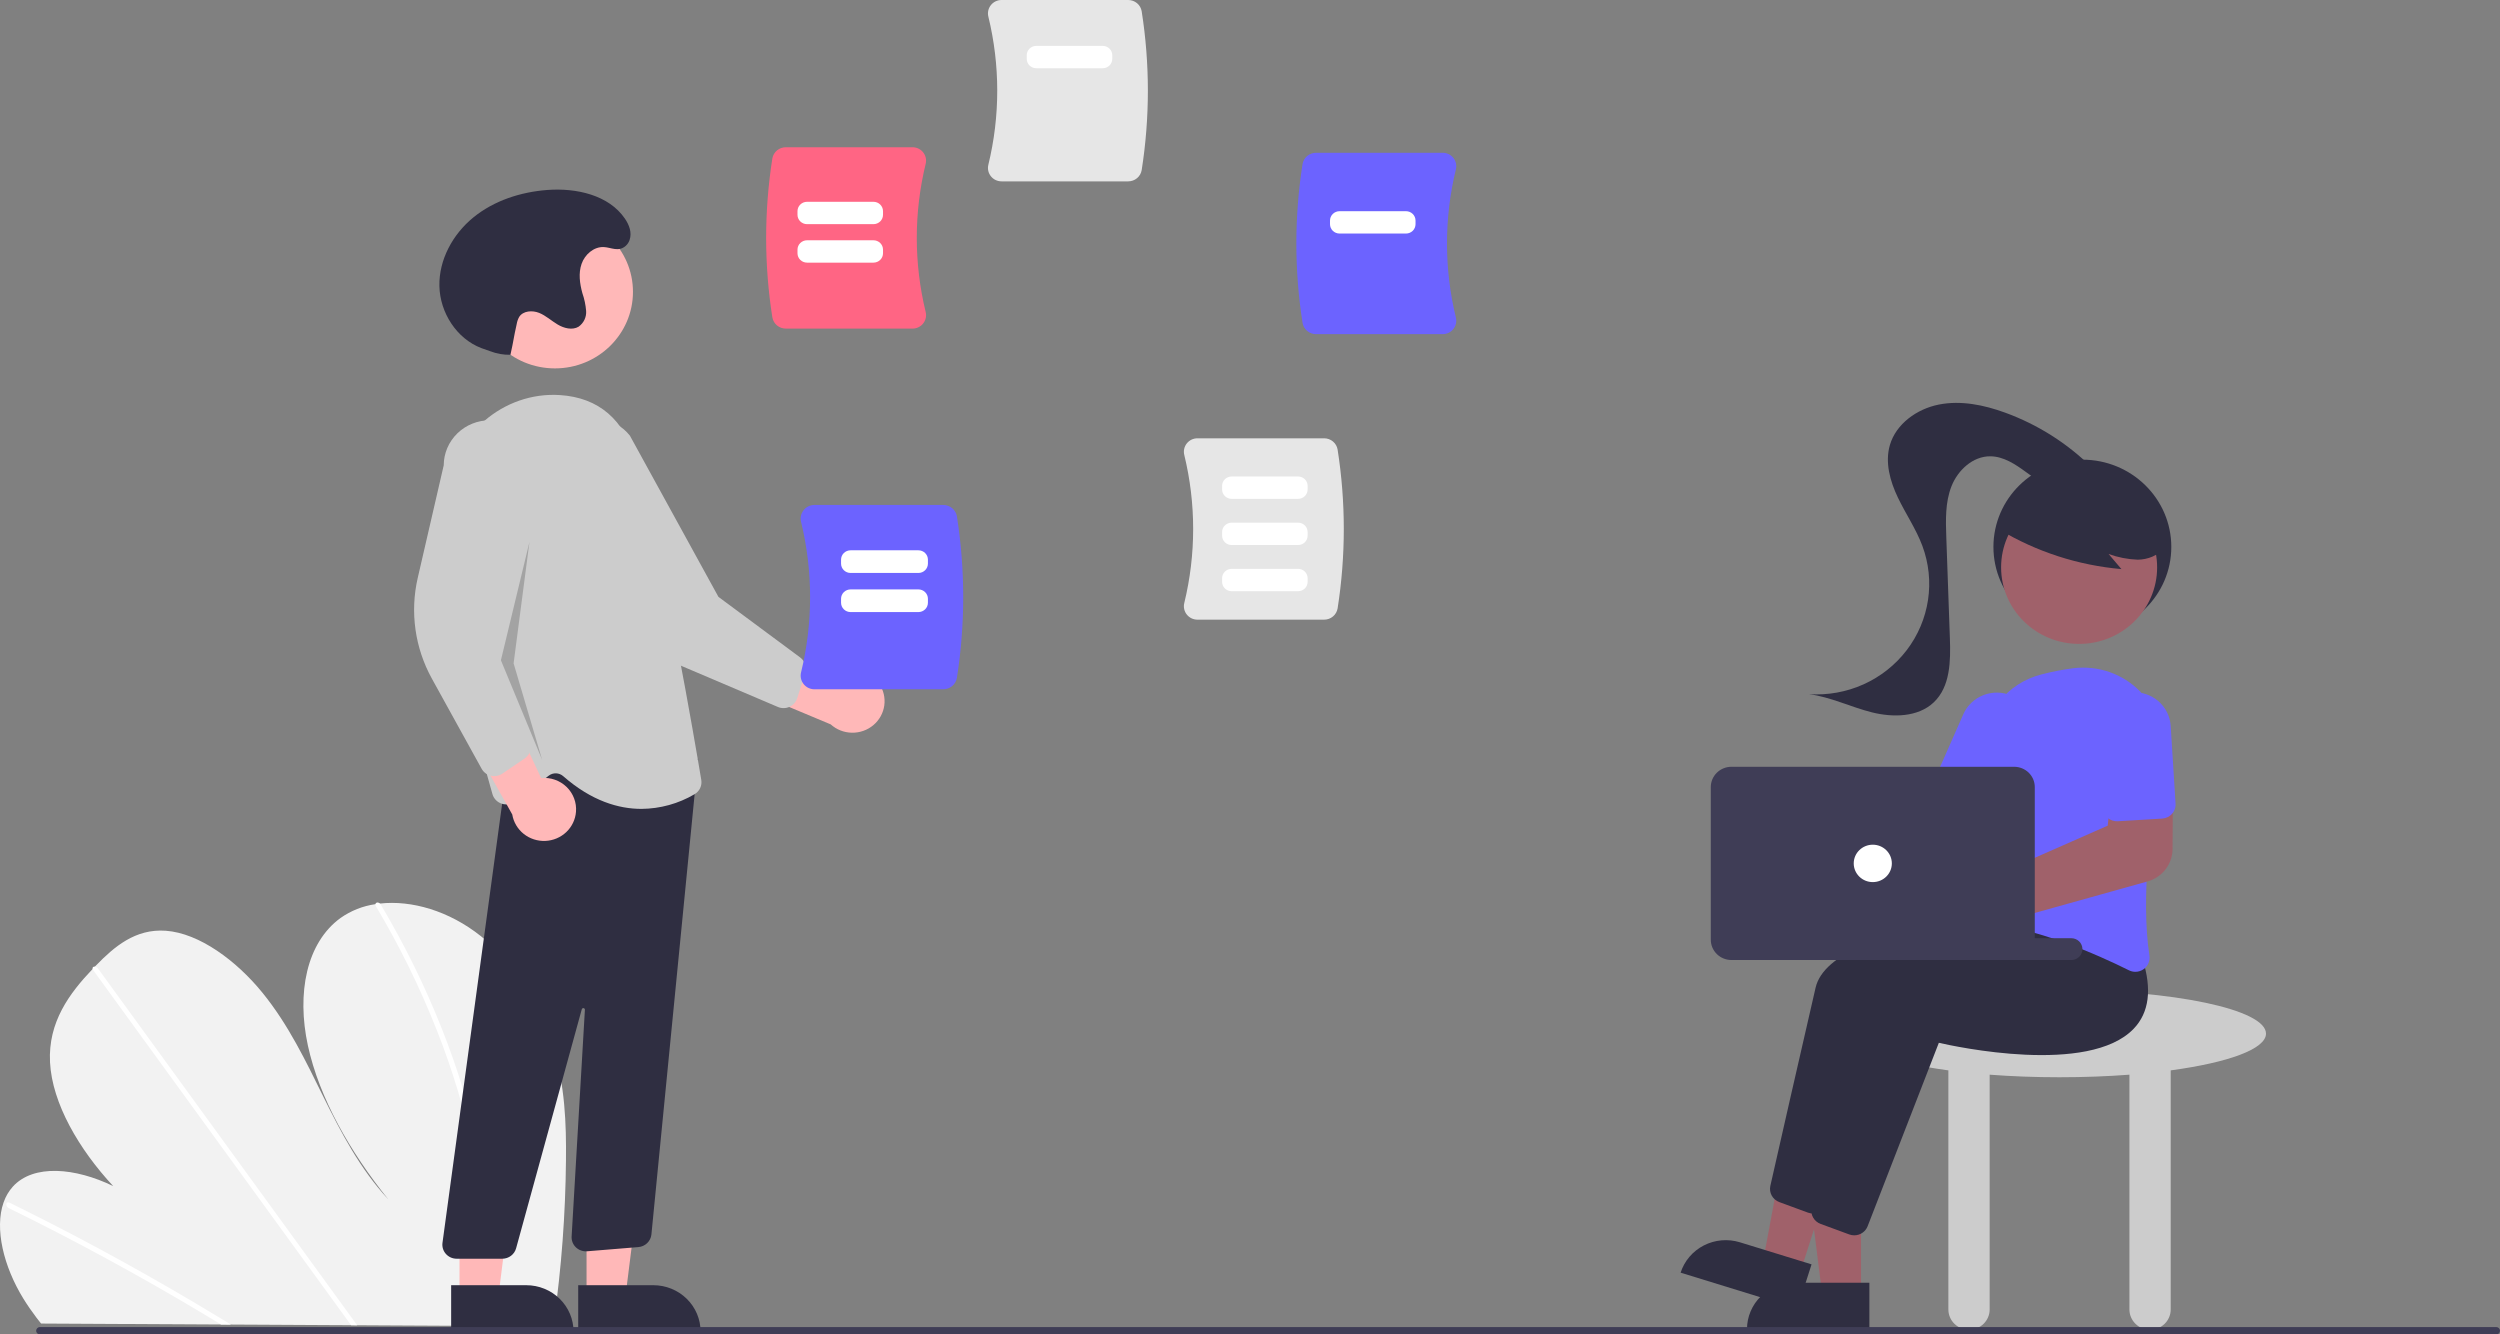
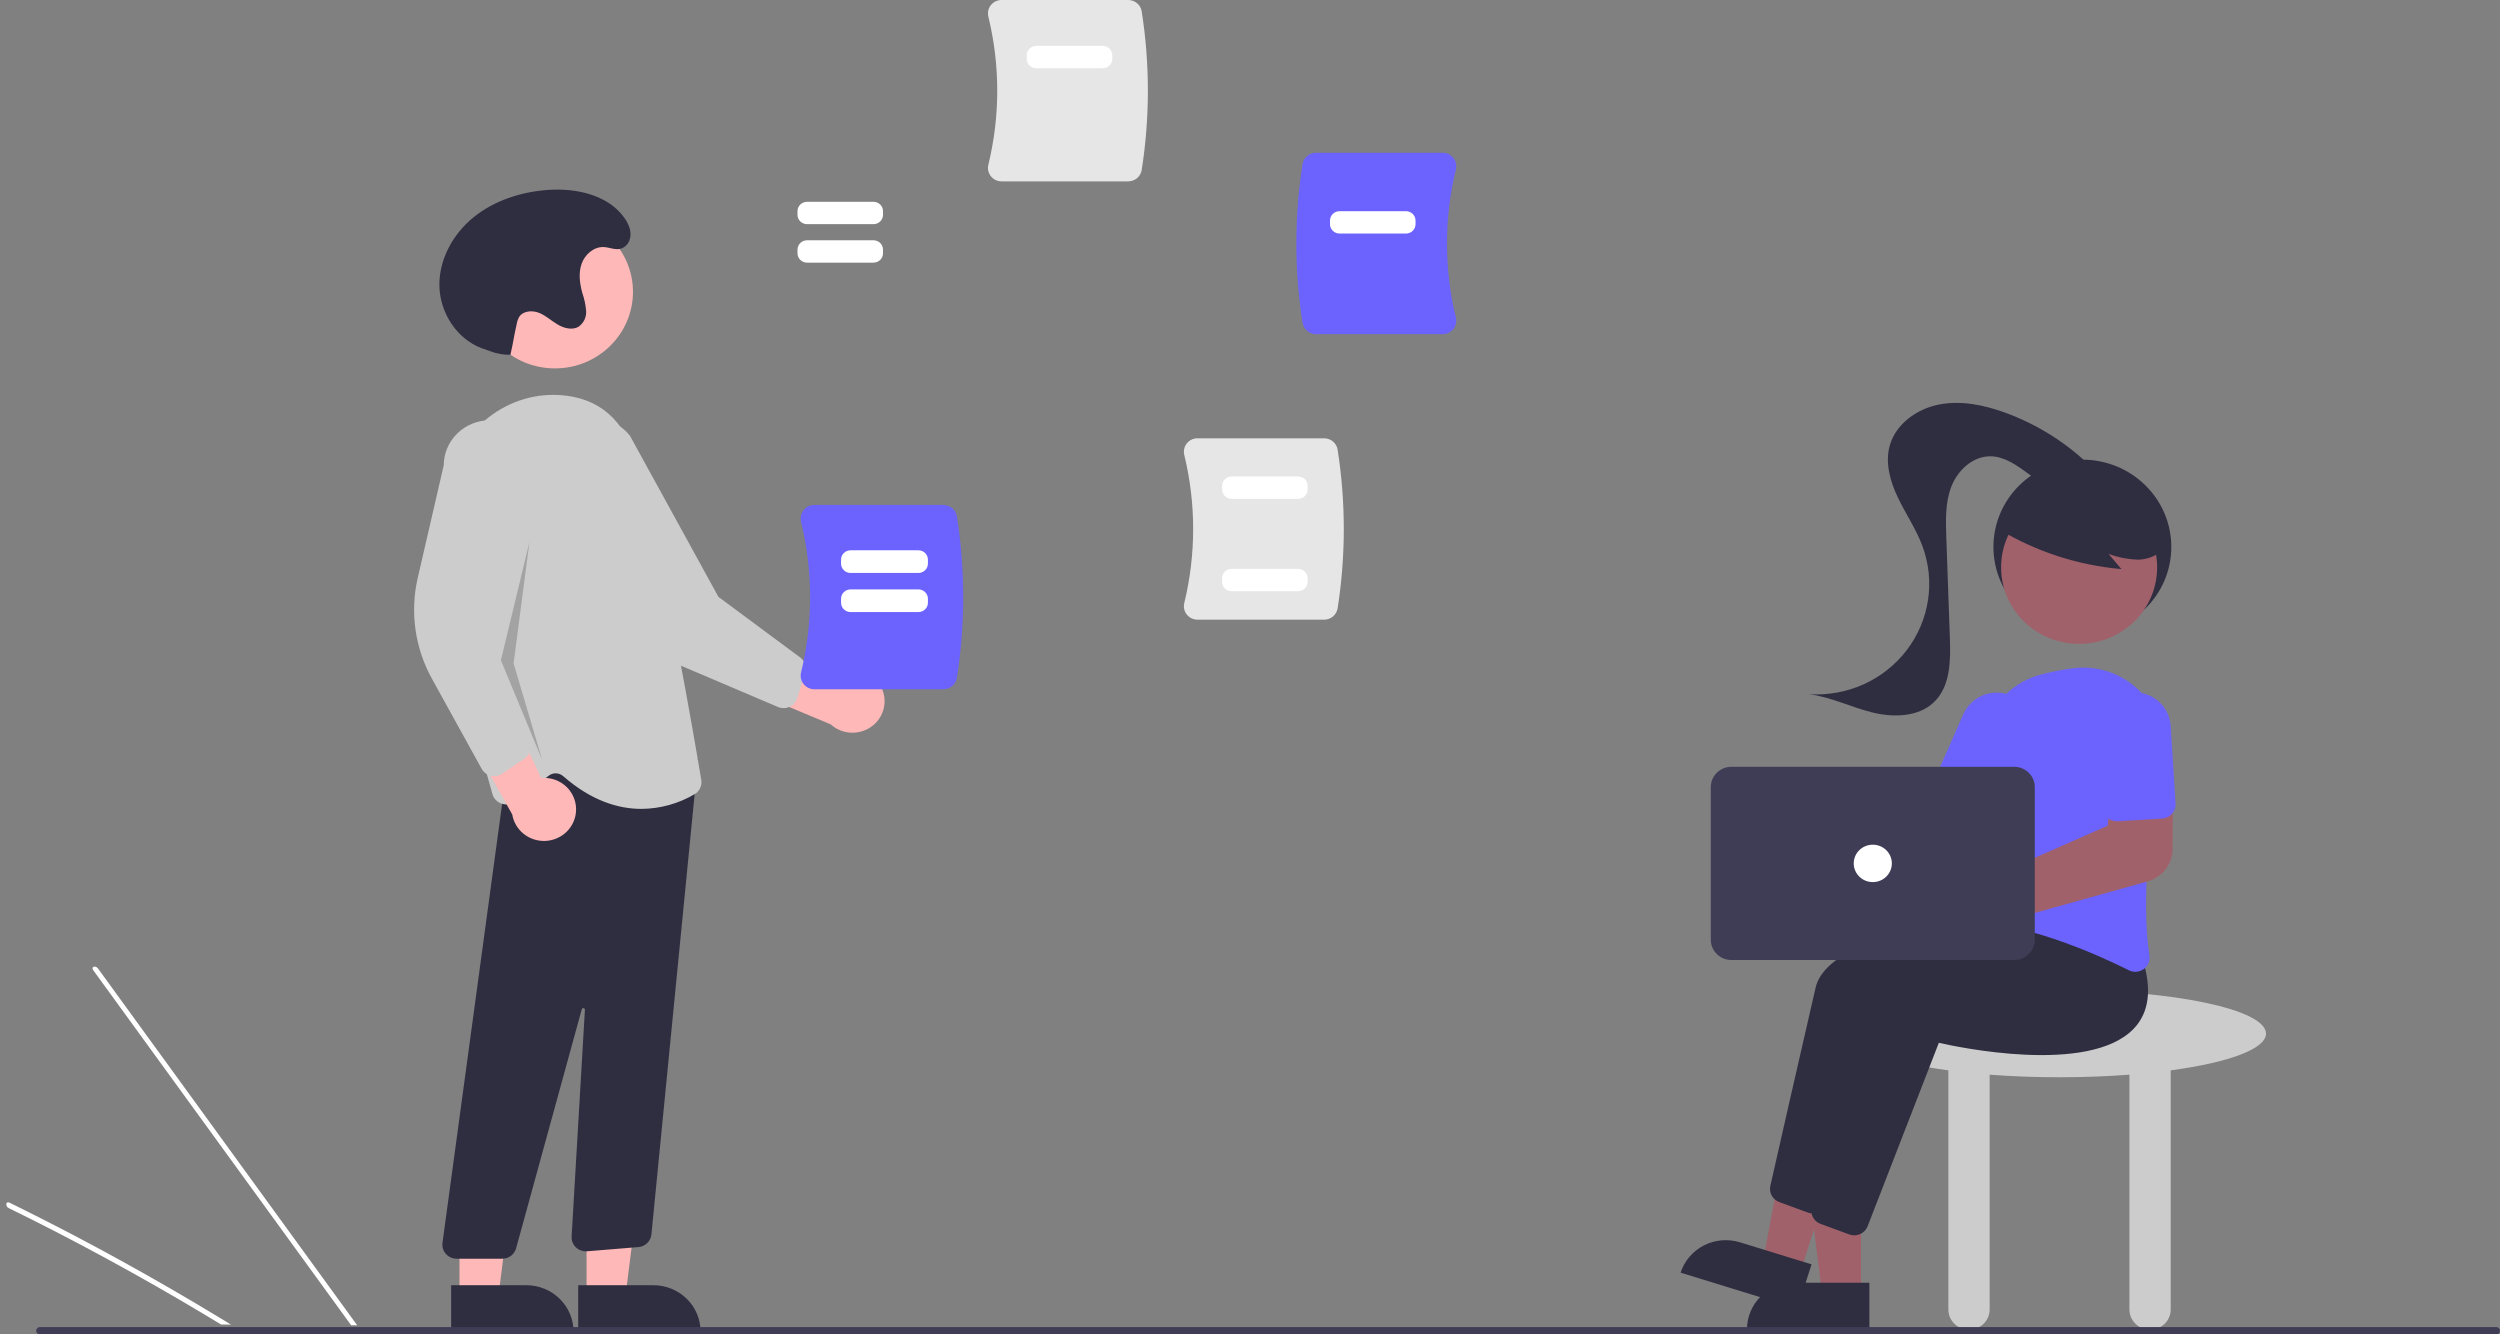
<svg xmlns="http://www.w3.org/2000/svg" width="296" height="158" viewBox="0 0 296 158" fill="none">
  <rect x="0" y="0" width="296" height="158" fill="#808080" stroke="none" />
  <g clip-path="url(#clip0_2922_10349)">
-     <path d="M67.01 137.389C66.953 143.742 66.479 150.085 65.59 156.378C65.559 156.599 65.525 156.82 65.494 157.041L4.863 156.708C4.685 156.489 4.51 156.267 4.34 156.042C3.774 155.298 3.244 154.533 2.757 153.742C0.416 149.929 -0.656 145.465 0.418 142.385L0.437 142.337C0.669 141.663 1.034 141.04 1.512 140.504C3.961 137.8 8.911 138.25 13.404 140.434C9.374 136.105 6.166 130.643 5.922 125.768C5.683 121.013 8.217 117.616 10.965 114.729C11.055 114.634 11.145 114.541 11.236 114.448C11.279 114.4 11.326 114.355 11.369 114.308C13.514 112.108 16.014 109.939 19.632 110.201C23.6 110.49 28 113.751 31.085 117.552C34.17 121.35 36.22 125.665 38.298 129.876C40.378 134.085 42.629 138.401 45.968 141.998C41.446 136.385 37.8 129.999 36.453 123.788C35.106 117.577 36.292 111.612 40.322 108.687C41.545 107.826 42.961 107.265 44.451 107.052C44.625 107.023 44.801 107 44.981 106.98C48.711 106.563 53.166 107.83 56.956 110.856C61.13 114.189 64.023 119.129 65.463 123.819C66.903 128.509 67.056 133.024 67.01 137.389Z" fill="#F2F2F2" />
    <path d="M27.342 156.832L26.182 156.825C25.814 156.599 25.444 156.376 25.073 156.156C24.843 156.013 24.61 155.876 24.377 155.736C20.531 153.431 16.662 151.221 12.768 149.104C8.878 146.985 4.968 144.964 1.039 143.041C0.935 142.997 0.85 142.918 0.799 142.818C0.748 142.719 0.734 142.605 0.759 142.496C0.764 142.482 0.77 142.468 0.779 142.456C0.834 142.355 0.956 142.313 1.135 142.399C1.617 142.637 2.102 142.874 2.583 143.116C6.524 145.072 10.447 147.126 14.353 149.278C18.256 151.428 22.138 153.674 25.997 156.014C26.078 156.063 26.159 156.114 26.24 156.162C26.608 156.385 26.974 156.608 27.342 156.832Z" fill="white" />
    <path d="M42.29 156.914L41.574 156.91C41.412 156.688 41.253 156.466 41.091 156.244C37.292 151.016 33.494 145.788 29.697 140.56C23.478 132.002 17.261 123.443 11.046 114.884C11.009 114.838 10.982 114.786 10.965 114.729C10.912 114.54 11.054 114.429 11.236 114.448C11.312 114.459 11.386 114.486 11.451 114.526C11.516 114.567 11.572 114.621 11.614 114.685C15.101 119.485 18.587 124.282 22.072 129.079C28.258 137.594 34.443 146.109 40.628 154.624C41.021 155.164 41.415 155.707 41.808 156.247C41.97 156.47 42.132 156.692 42.29 156.914Z" fill="white" />
-     <path d="M58.262 152.828C58.225 154.014 58.145 155.181 58.041 156.336C58.021 156.557 58 156.779 57.98 157L57.228 156.995C57.251 156.774 57.274 156.553 57.294 156.332C57.453 154.662 57.566 152.974 57.581 151.239C57.601 146.43 57.124 141.631 56.156 136.916C55.127 131.84 53.65 126.861 51.741 122.036C49.737 116.947 47.322 112.024 44.517 107.313C44.464 107.236 44.441 107.144 44.451 107.052C44.482 106.841 44.767 106.779 44.981 106.98C45.023 107.019 45.059 107.064 45.088 107.114C45.435 107.699 45.776 108.287 46.11 108.876C48.811 113.612 51.123 118.552 53.024 123.65C54.835 128.49 56.212 133.477 57.14 138.552C58.01 143.261 58.386 148.044 58.262 152.828Z" fill="white" />
    <path d="M268.295 122.38C268.295 119.527 257.35 117.214 243.849 117.214C230.349 117.214 219.404 119.527 219.404 122.38C219.404 124.209 223.904 125.815 230.687 126.733V155.041C230.687 155.677 230.944 156.288 231.403 156.737C231.861 157.187 232.483 157.44 233.131 157.44C233.78 157.44 234.401 157.187 234.86 156.737C235.318 156.288 235.576 155.677 235.576 155.041V127.243C238.16 127.44 240.945 127.547 243.849 127.547C246.754 127.547 249.539 127.439 252.123 127.243V155.041C252.123 155.677 252.381 156.288 252.839 156.737C253.298 157.187 253.919 157.44 254.568 157.44C255.216 157.44 255.838 157.187 256.296 156.737C256.755 156.288 257.012 155.677 257.012 155.041V126.733C263.795 125.815 268.295 124.209 268.295 122.38Z" fill="#CCCCCC" />
    <path d="M246.553 75.09C252.368 75.09 257.083 70.463 257.083 64.756C257.083 59.049 252.368 54.423 246.553 54.423C240.737 54.423 236.022 59.049 236.022 64.756C236.022 70.463 240.737 75.09 246.553 75.09Z" fill="#2F2E41" />
    <path d="M220.347 153.168H215.736L213.543 135.716H220.348L220.347 153.168Z" fill="#A0616A" />
    <path d="M212.443 151.875H221.335V157.369H206.844C206.844 156.647 206.989 155.933 207.271 155.266C207.552 154.6 207.964 153.994 208.484 153.484C209.004 152.974 209.621 152.569 210.301 152.293C210.98 152.017 211.708 151.875 212.443 151.875Z" fill="#2F2E41" />
    <path d="M213.15 150.643L208.751 149.288L211.982 131.993L218.475 133.992L213.15 150.643Z" fill="#A0616A" />
    <path d="M206.003 147.087L214.487 149.7L212.811 154.941L198.985 150.684C199.205 149.995 199.561 149.356 200.033 148.803C200.505 148.25 201.083 147.793 201.735 147.459C202.386 147.125 203.099 146.92 203.831 146.856C204.563 146.793 205.301 146.871 206.003 147.087Z" fill="#2F2E41" />
    <path d="M214.65 143.68C214.448 143.68 214.248 143.644 214.059 143.574L210.667 142.326C210.286 142.185 209.97 141.914 209.775 141.562C209.581 141.211 209.522 140.803 209.608 140.413C210.462 136.645 213.373 123.817 214.967 116.936C216.857 108.774 244.43 107.258 245.602 107.197L245.699 107.192L248.801 111.017C249.921 114.552 249.566 117.31 247.745 119.213C242.43 124.766 226.561 121.32 224.669 120.884L216.234 142.61C216.112 142.925 215.894 143.196 215.611 143.386C215.328 143.577 214.993 143.68 214.65 143.68Z" fill="#2F2E41" />
    <path d="M219.539 146.263C219.337 146.263 219.137 146.227 218.948 146.157L215.556 144.909C215.175 144.768 214.859 144.497 214.665 144.146C214.47 143.795 214.411 143.387 214.498 142.996C215.352 139.228 218.262 126.4 219.856 119.519C221.746 111.358 249.319 109.841 250.492 109.781L250.588 109.776L253.69 113.6C254.811 117.136 254.455 119.893 252.634 121.796C247.319 127.349 231.45 123.904 229.558 123.467L221.124 145.194C221.001 145.508 220.783 145.779 220.501 145.97C220.218 146.161 219.882 146.263 219.539 146.263Z" fill="#2F2E41" />
    <path d="M209.725 93.113C209.85 93.276 209.961 93.449 210.058 93.63L228.606 95.547L231.277 91.955L237.328 95.201L232.084 103.918L209.336 98.227C208.762 98.776 208.031 99.14 207.241 99.272C206.451 99.403 205.638 99.296 204.912 98.963C204.185 98.631 203.579 98.09 203.174 97.411C202.769 96.732 202.584 95.948 202.644 95.164C202.704 94.38 203.005 93.632 203.509 93.02C204.012 92.408 204.694 91.961 205.462 91.738C206.231 91.515 207.051 91.528 207.812 91.773C208.574 92.019 209.241 92.486 209.725 93.113Z" fill="#A0616A" />
    <path d="M252.829 115.064C252.561 115.063 252.296 115 252.058 114.879C248.349 113.029 241.127 109.824 234.429 109.153C234.2 109.131 233.978 109.062 233.778 108.951C233.577 108.84 233.403 108.688 233.265 108.507C233.125 108.324 233.025 108.114 232.971 107.891C232.917 107.668 232.911 107.437 232.952 107.212C233.556 103.929 234.942 95.569 234.764 88.869C234.711 86.809 235.374 84.793 236.645 83.152C237.915 81.511 239.716 80.343 241.752 79.84C242.978 79.522 244.223 79.281 245.48 79.118C246.925 78.939 248.392 79.094 249.765 79.571C251.138 80.048 252.378 80.834 253.385 81.866C254.393 82.897 255.14 84.147 255.567 85.513C255.994 86.879 256.089 88.324 255.845 89.733C254.65 96.676 253.446 106.373 254.493 113.143C254.541 113.446 254.502 113.757 254.382 114.04C254.261 114.323 254.063 114.568 253.809 114.747C253.525 114.952 253.181 115.063 252.829 115.064Z" fill="#6C63FF" />
    <path d="M235.107 97.405C234.876 97.404 234.647 97.358 234.435 97.267L229.604 95.215C229.192 95.039 228.868 94.711 228.703 94.301C228.538 93.892 228.545 93.435 228.723 93.031L232.458 84.564C232.683 84.052 233.009 83.589 233.417 83.201C233.825 82.813 234.307 82.507 234.835 82.302C235.363 82.097 235.927 81.995 236.495 82.004C237.064 82.013 237.624 82.131 238.146 82.353C238.667 82.574 239.139 82.894 239.534 83.295C239.93 83.695 240.241 84.168 240.45 84.687C240.659 85.205 240.761 85.759 240.752 86.316C240.743 86.874 240.622 87.424 240.396 87.936L236.661 96.402C236.529 96.7 236.312 96.953 236.036 97.131C235.76 97.309 235.438 97.404 235.107 97.405Z" fill="#6C63FF" />
    <path d="M246.168 76.238C251.269 76.238 255.404 72.18 255.404 67.174C255.404 62.168 251.269 58.11 246.168 58.11C241.066 58.11 236.931 62.168 236.931 67.174C236.931 72.18 241.066 76.238 246.168 76.238Z" fill="#A0616A" />
    <path d="M236.764 62.721C241.14 65.341 246.072 66.936 251.178 67.381L249.659 65.595C250.765 65.996 251.929 66.223 253.108 66.267C254.285 66.249 255.518 65.804 256.186 64.853C256.484 64.38 256.661 63.843 256.702 63.288C256.743 62.734 256.647 62.178 256.422 61.668C255.959 60.65 255.238 59.766 254.328 59.099C252.716 57.847 250.813 57.007 248.789 56.652C246.765 56.297 244.683 56.439 242.728 57.065C241.388 57.458 240.187 58.214 239.264 59.246C238.388 60.306 236.702 61.25 237.151 62.542L236.764 62.721Z" fill="#2F2E41" />
    <path d="M247.721 55.406C244.808 52.507 241.282 50.269 237.393 48.852C234.896 47.944 232.178 47.383 229.568 47.899C226.958 48.414 224.49 50.186 223.761 52.699C223.166 54.754 223.781 56.967 224.705 58.901C225.629 60.836 226.863 62.63 227.61 64.636C228.372 66.684 228.602 68.886 228.277 71.042C227.952 73.199 227.084 75.241 225.751 76.985C224.417 78.729 222.661 80.118 220.642 81.027C218.623 81.936 216.404 82.335 214.188 82.189C216.753 82.526 219.117 83.709 221.623 84.339C224.13 84.968 227.089 84.925 228.952 83.163C230.923 81.299 230.962 78.267 230.867 75.582C230.725 71.591 230.584 67.599 230.442 63.608C230.37 61.573 230.308 59.472 231.056 57.572C231.804 55.672 233.582 54.009 235.657 54.026C237.23 54.039 238.622 54.974 239.884 55.896C241.145 56.819 242.481 57.802 244.047 57.94C245.614 58.077 247.403 56.939 247.286 55.4" fill="#2F2E41" />
    <path d="M230.638 112.736C230.026 112.735 229.422 112.601 228.869 112.344C228.316 112.086 227.828 111.712 227.44 111.247C227.053 110.782 226.775 110.239 226.627 109.656C226.479 109.073 226.465 108.466 226.585 107.877C226.705 107.288 226.957 106.732 227.323 106.25C227.688 105.769 228.158 105.372 228.698 105.09C229.238 104.808 229.836 104.647 230.447 104.618C231.058 104.59 231.669 104.695 232.234 104.926C232.404 104.996 232.568 105.078 232.727 105.171L249.553 97.758L250.026 93.28L257.279 93.089L257.231 100.545C257.222 101.408 256.929 102.246 256.397 102.934C255.864 103.621 255.12 104.122 254.274 104.361L234.597 109.858C234.559 109.985 234.514 110.111 234.462 110.234C234.146 110.974 233.615 111.606 232.935 112.051C232.255 112.496 231.456 112.734 230.638 112.736Z" fill="#A0616A" />
    <path d="M256.664 96.744C256.458 96.846 256.233 96.906 256.002 96.92L250.747 97.237C250.299 97.263 249.858 97.114 249.522 96.823C249.186 96.531 248.982 96.121 248.954 95.681L248.377 86.472C248.341 85.915 248.417 85.357 248.602 84.829C248.786 84.302 249.074 83.814 249.45 83.396C249.827 82.978 250.283 82.636 250.794 82.391C251.305 82.147 251.86 82.003 252.427 81.969C252.995 81.934 253.564 82.01 254.101 82.192C254.639 82.374 255.135 82.657 255.56 83.027C255.986 83.397 256.333 83.846 256.582 84.348C256.831 84.849 256.976 85.394 257.01 85.951L257.587 95.16C257.607 95.483 257.53 95.805 257.366 96.087C257.203 96.368 256.959 96.597 256.664 96.744Z" fill="#6C63FF" />
-     <path d="M245.243 113.667H215.532C215.183 113.667 214.849 113.531 214.602 113.289C214.355 113.046 214.216 112.718 214.216 112.375C214.216 112.033 214.355 111.704 214.602 111.462C214.849 111.22 215.183 111.084 215.532 111.084H245.243C245.592 111.084 245.927 111.22 246.174 111.462C246.42 111.704 246.559 112.033 246.559 112.375C246.559 112.718 246.42 113.046 246.174 113.289C245.927 113.531 245.592 113.667 245.243 113.667Z" fill="#3F3D56" />
    <path d="M202.558 111.268V93.185C202.559 92.549 202.816 91.939 203.275 91.489C203.733 91.04 204.354 90.787 205.002 90.786H238.473C239.122 90.787 239.743 91.04 240.201 91.489C240.66 91.939 240.917 92.549 240.918 93.185V111.268C240.917 111.904 240.66 112.514 240.201 112.964C239.743 113.413 239.122 113.666 238.473 113.667H205.002C204.354 113.666 203.733 113.413 203.275 112.964C202.816 112.514 202.559 111.904 202.558 111.268Z" fill="#3F3D56" />
    <path d="M221.738 104.441C222.984 104.441 223.994 103.449 223.994 102.226C223.994 101.004 222.984 100.012 221.738 100.012C220.492 100.012 219.481 101.004 219.481 102.226C219.481 103.449 220.492 104.441 221.738 104.441Z" fill="white" />
    <path d="M104.092 80.946C103.787 80.493 103.385 80.112 102.913 79.828C102.442 79.544 101.913 79.366 101.364 79.304C100.815 79.243 100.258 79.3 99.734 79.473C99.21 79.645 98.731 79.928 98.33 80.302L86.388 74.254L87.13 81.068L98.357 85.767C99.041 86.386 99.934 86.737 100.864 86.753C101.795 86.77 102.7 86.451 103.406 85.856C104.113 85.262 104.573 84.434 104.7 83.529C104.826 82.624 104.61 81.705 104.092 80.946Z" fill="#FFB8B8" />
    <path d="M93.479 83.689C93.263 83.786 93.028 83.838 92.79 83.84C92.552 83.843 92.317 83.796 92.099 83.703L80.755 78.875C76.877 77.224 73.741 74.248 71.932 70.498L65.968 58.146C65.528 57.591 65.204 56.956 65.014 56.278C64.824 55.6 64.772 54.892 64.861 54.195C64.95 53.497 65.178 52.824 65.533 52.212C65.887 51.602 66.361 51.065 66.927 50.634C67.493 50.203 68.14 49.885 68.831 49.7C69.522 49.514 70.244 49.464 70.955 49.552C71.665 49.64 72.352 49.865 72.974 50.214C73.596 50.562 74.142 51.028 74.581 51.584L85.063 70.669L94.742 77.844C95.019 78.05 95.225 78.335 95.332 78.659C95.439 78.984 95.441 79.333 95.339 79.66L94.389 82.671C94.287 82.994 94.087 83.278 93.816 83.487C93.712 83.567 93.599 83.635 93.479 83.689Z" fill="#CCCCCC" />
    <path d="M65.706 43.618C70.807 43.618 74.943 39.56 74.943 34.554C74.943 29.548 70.807 25.49 65.706 25.49C60.605 25.49 56.469 29.548 56.469 34.554C56.469 39.56 60.605 43.618 65.706 43.618Z" fill="#FFB8B8" />
    <path d="M69.447 153.46H74.058L76.251 136.009H69.446L69.447 153.46Z" fill="#FFB8B8" />
    <path d="M82.95 157.661L68.459 157.662L68.459 152.168L77.351 152.168C78.836 152.167 80.26 152.746 81.31 153.776C82.36 154.807 82.95 156.204 82.95 157.661Z" fill="#2F2E41" />
    <path d="M54.404 153.46H59.015L61.208 136.009H54.403L54.404 153.46Z" fill="#FFB8B8" />
    <path d="M67.907 157.661L53.416 157.662L53.416 152.168L62.308 152.168C63.793 152.167 65.217 152.746 66.267 153.776C67.317 154.807 67.907 156.204 67.907 157.661Z" fill="#2F2E41" />
    <path d="M52.794 148.465C52.635 148.287 52.517 148.078 52.447 147.851C52.378 147.625 52.358 147.386 52.39 147.152L60.462 87.74L80.518 91.083L82.659 89.823L77.124 146.193C77.078 146.573 76.899 146.926 76.618 147.193C76.338 147.459 75.972 147.623 75.583 147.655L69.51 148.152C69.269 148.172 69.026 148.141 68.798 148.06C68.57 147.98 68.362 147.852 68.188 147.687C68.015 147.521 67.88 147.32 67.792 147.098C67.704 146.877 67.666 146.639 67.68 146.402L69.252 119.557C69.255 119.511 69.24 119.466 69.211 119.43C69.182 119.395 69.141 119.371 69.095 119.363C69.049 119.356 69.002 119.366 68.963 119.39C68.924 119.415 68.895 119.453 68.883 119.497L61.105 147.804C61.007 148.156 60.795 148.467 60.499 148.689C60.204 148.911 59.843 149.032 59.471 149.032H54.067C53.826 149.032 53.588 148.982 53.368 148.884C53.149 148.786 52.953 148.643 52.794 148.465Z" fill="#2F2E41" />
    <path d="M66.684 91.899C66.453 91.695 66.157 91.576 65.847 91.563C65.537 91.55 65.232 91.645 64.985 91.83L60.975 94.89C60.757 95.057 60.501 95.169 60.228 95.216C59.956 95.263 59.675 95.244 59.412 95.16C59.149 95.076 58.911 94.929 58.719 94.734C58.527 94.539 58.386 94.3 58.31 94.039C56.343 87.28 51.887 70.266 52.985 58.291C53.607 51.503 59.58 46.344 66.3 46.777C70.894 47.077 73.916 49.678 75.283 54.506C78.639 66.361 82.326 88.106 83.032 92.345C83.087 92.674 83.04 93.011 82.897 93.314C82.754 93.616 82.52 93.869 82.228 94.038C80.331 95.156 78.163 95.755 75.951 95.772C73.273 95.772 70.063 94.857 66.684 91.899Z" fill="#CCCCCC" />
    <path d="M68.197 96.116C68.242 95.575 68.165 95.032 67.972 94.523C67.78 94.014 67.476 93.553 67.083 93.172C66.689 92.791 66.215 92.5 65.694 92.318C65.173 92.136 64.618 92.069 64.068 92.121L58.475 80.129L54.773 85.94L60.652 96.437C60.802 97.338 61.283 98.155 62.005 98.731C62.727 99.308 63.639 99.604 64.57 99.565C65.499 99.525 66.382 99.152 67.051 98.517C67.719 97.881 68.127 97.027 68.197 96.116Z" fill="#FFB8B8" />
    <path d="M58.12 91.847C57.889 91.793 57.672 91.692 57.484 91.549C57.295 91.407 57.139 91.228 57.026 91.023L51.137 80.354C49.123 76.707 48.527 72.466 49.461 68.419L52.537 55.088C52.54 54.385 52.684 53.69 52.961 53.041C53.238 52.393 53.642 51.805 54.151 51.31C54.66 50.815 55.263 50.423 55.926 50.157C56.589 49.891 57.299 49.756 58.016 49.759C58.732 49.763 59.441 49.905 60.101 50.177C60.761 50.449 61.361 50.847 61.865 51.347C62.368 51.846 62.767 52.439 63.037 53.09C63.308 53.741 63.445 54.438 63.441 55.141L59.687 76.506L62.791 88.013C62.879 88.343 62.862 88.692 62.742 89.012C62.621 89.332 62.404 89.609 62.118 89.803L59.477 91.597C59.194 91.79 58.857 91.893 58.513 91.893C58.381 91.893 58.249 91.877 58.12 91.847Z" fill="#CCCCCC" />
    <path opacity="0.2" d="M62.691 64.151L59.307 78.175L64.196 89.984L60.811 78.544L62.691 64.151Z" fill="black" />
    <path d="M60.435 42.008C59.613 42.023 58.797 41.878 58.032 41.581C57.696 41.454 57.347 41.35 57.011 41.222C54.047 40.099 52.095 37.001 52.025 33.883C51.955 30.766 53.6 27.74 56.043 25.746C58.486 23.752 61.65 22.728 64.819 22.491C68.232 22.236 72.075 23.086 73.982 25.875C74.49 26.617 74.845 27.518 74.544 28.415C74.454 28.685 74.293 28.928 74.078 29.118C73.226 29.861 72.377 29.302 71.508 29.253C70.315 29.185 69.243 30.133 68.858 31.243C68.473 32.354 68.642 33.576 68.953 34.709C69.19 35.391 69.34 36.099 69.398 36.816C69.423 37.176 69.354 37.537 69.198 37.863C69.041 38.19 68.802 38.471 68.504 38.682C67.758 39.124 66.778 38.868 66.032 38.426C65.286 37.985 64.641 37.371 63.835 37.046C63.029 36.721 61.947 36.793 61.477 37.514C61.328 37.776 61.227 38.062 61.179 38.358C60.759 40.238 60.855 40.128 60.435 42.008Z" fill="#2F2E41" />
    <path d="M140.522 72.769C140.368 72.578 140.261 72.356 140.209 72.119C140.156 71.882 140.159 71.637 140.218 71.401C141.621 65.636 141.621 59.627 140.218 53.862C140.159 53.626 140.156 53.381 140.209 53.144C140.261 52.907 140.368 52.685 140.522 52.495C140.672 52.307 140.863 52.156 141.082 52.051C141.301 51.948 141.54 51.894 141.783 51.895H156.779C157.162 51.895 157.532 52.029 157.824 52.273C158.116 52.517 158.31 52.854 158.372 53.225C159.35 59.459 159.35 65.804 158.372 72.038C158.31 72.409 158.116 72.746 157.824 72.99C157.532 73.234 157.162 73.368 156.779 73.368H141.783C141.54 73.369 141.301 73.316 141.082 73.212C140.863 73.108 140.672 72.956 140.522 72.769Z" fill="#E6E6E6" />
    <path d="M117.325 20.874C117.171 20.683 117.064 20.461 117.012 20.224C116.959 19.988 116.962 19.742 117.021 19.506C118.424 13.741 118.424 7.733 117.021 1.967C116.962 1.732 116.959 1.486 117.012 1.249C117.064 1.012 117.171 0.79 117.325 0.6C117.475 0.413 117.666 0.261 117.885 0.157C118.104 0.053 118.344 -0.001 118.587 7.88636e-06H133.582C133.965 0.001 134.335 0.135 134.627 0.379C134.919 0.622 135.113 0.96 135.175 1.331C136.153 7.565 136.153 13.909 135.175 20.143C135.113 20.514 134.919 20.852 134.627 21.095C134.335 21.339 133.965 21.473 133.582 21.474H118.587C118.344 21.474 118.104 21.421 117.885 21.317C117.666 21.213 117.475 21.061 117.325 20.874Z" fill="#E6E6E6" />
    <path d="M154.222 38.233C153.244 31.999 153.244 25.654 154.222 19.42C154.284 19.049 154.479 18.712 154.77 18.468C155.062 18.225 155.433 18.09 155.816 18.09H170.811C171.054 18.089 171.294 18.143 171.513 18.247C171.731 18.351 171.923 18.502 172.073 18.69C172.226 18.88 172.333 19.102 172.386 19.339C172.438 19.576 172.435 19.822 172.377 20.057C170.974 25.822 170.974 31.831 172.376 37.596C172.435 37.832 172.438 38.077 172.386 38.314C172.333 38.551 172.226 38.773 172.073 38.963C171.923 39.151 171.731 39.303 171.513 39.407C171.294 39.511 171.054 39.564 170.811 39.563H155.816C155.433 39.563 155.062 39.429 154.77 39.185C154.479 38.941 154.284 38.604 154.222 38.233Z" fill="#6C63FF" />
-     <path d="M91.446 37.576C90.468 31.342 90.468 24.998 91.446 18.764C91.508 18.392 91.702 18.055 91.994 17.811C92.286 17.568 92.656 17.434 93.039 17.433H108.035C108.278 17.432 108.518 17.486 108.736 17.59C108.955 17.694 109.147 17.845 109.297 18.033C109.45 18.223 109.557 18.445 109.609 18.682C109.662 18.919 109.659 19.165 109.6 19.4C108.197 25.166 108.197 31.174 109.6 36.939C109.659 37.175 109.662 37.42 109.609 37.657C109.557 37.894 109.45 38.116 109.297 38.306C109.147 38.494 108.955 38.646 108.736 38.75C108.518 38.854 108.278 38.907 108.035 38.907H93.039C92.656 38.906 92.286 38.772 91.994 38.528C91.702 38.284 91.508 37.947 91.446 37.576Z" fill="#FF6584" />
    <path d="M95.155 81.003C94.999 80.809 94.89 80.584 94.837 80.343C94.783 80.102 94.787 79.852 94.846 79.613C96.272 73.753 96.272 67.646 94.846 61.785C94.786 61.546 94.783 61.296 94.837 61.056C94.89 60.815 94.999 60.589 95.155 60.396C95.307 60.205 95.502 60.051 95.724 59.945C95.947 59.84 96.19 59.785 96.437 59.786H111.679C112.068 59.787 112.445 59.923 112.741 60.171C113.038 60.418 113.235 60.761 113.299 61.138C114.293 67.475 114.293 73.923 113.299 80.26C113.235 80.637 113.038 80.98 112.741 81.228C112.445 81.475 112.068 81.612 111.679 81.612H96.437C96.19 81.613 95.947 81.559 95.724 81.453C95.502 81.347 95.307 81.193 95.155 81.003Z" fill="#6C63FF" />
    <path d="M4.732 158H295.552C295.671 158 295.785 157.954 295.869 157.871C295.953 157.789 296 157.677 296 157.561C296 157.444 295.953 157.332 295.869 157.25C295.785 157.168 295.671 157.121 295.552 157.121H4.732C4.673 157.121 4.615 157.132 4.56 157.154C4.506 157.176 4.456 157.209 4.414 157.249C4.373 157.29 4.34 157.339 4.317 157.392C4.294 157.446 4.283 157.503 4.283 157.561C4.283 157.618 4.294 157.676 4.317 157.729C4.34 157.782 4.373 157.831 4.414 157.872C4.456 157.913 4.506 157.945 4.56 157.967C4.615 157.989 4.673 158 4.732 158Z" fill="#3F3D56" />
    <path d="M108.738 67.839H100.709C100.41 67.839 100.123 67.722 99.911 67.515C99.7 67.307 99.581 67.026 99.581 66.732V66.262C99.581 65.968 99.7 65.687 99.911 65.479C100.123 65.272 100.41 65.155 100.709 65.155H108.738C109.037 65.155 109.324 65.272 109.535 65.479C109.747 65.687 109.866 65.968 109.866 66.262V66.732C109.866 67.026 109.747 67.307 109.535 67.515C109.324 67.722 109.037 67.839 108.738 67.839Z" fill="white" />
    <path d="M108.738 72.47H100.709C100.41 72.469 100.123 72.353 99.911 72.145C99.7 71.938 99.581 71.656 99.581 71.363V70.892C99.581 70.599 99.7 70.318 99.911 70.11C100.123 69.903 100.41 69.786 100.709 69.785H108.738C109.037 69.786 109.324 69.903 109.535 70.11C109.747 70.318 109.866 70.599 109.866 70.892V71.363C109.866 71.656 109.747 71.938 109.535 72.145C109.324 72.353 109.037 72.469 108.738 72.47Z" fill="white" />
    <path d="M103.42 26.54H95.551C95.252 26.54 94.965 26.423 94.754 26.215C94.542 26.008 94.423 25.726 94.423 25.433V25C94.423 24.707 94.542 24.425 94.754 24.218C94.965 24.01 95.252 23.893 95.551 23.893H103.42C103.719 23.893 104.006 24.01 104.218 24.218C104.429 24.425 104.548 24.707 104.549 25V25.433C104.548 25.726 104.429 26.008 104.218 26.215C104.006 26.423 103.719 26.54 103.42 26.54Z" fill="white" />
    <path d="M153.694 59.064H145.826C145.526 59.063 145.24 58.947 145.028 58.739C144.817 58.532 144.698 58.25 144.697 57.957V57.524C144.698 57.23 144.817 56.949 145.028 56.742C145.24 56.534 145.526 56.417 145.826 56.417H153.694C153.993 56.417 154.28 56.534 154.492 56.742C154.703 56.949 154.822 57.23 154.823 57.524V57.957C154.822 58.25 154.703 58.532 154.492 58.739C154.28 58.947 153.993 59.063 153.694 59.064Z" fill="white" />
-     <path d="M153.694 64.531H145.826C145.526 64.53 145.24 64.414 145.028 64.206C144.817 63.999 144.698 63.717 144.697 63.424V62.991C144.698 62.697 144.817 62.416 145.028 62.208C145.24 62.001 145.526 61.884 145.826 61.884H153.694C153.993 61.884 154.28 62.001 154.492 62.208C154.703 62.416 154.822 62.697 154.823 62.991V63.424C154.822 63.717 154.703 63.999 154.492 64.206C154.28 64.414 153.993 64.53 153.694 64.531Z" fill="white" />
    <path d="M153.694 69.998H145.826C145.526 69.997 145.24 69.881 145.028 69.673C144.817 69.466 144.698 69.184 144.697 68.891V68.458C144.698 68.164 144.817 67.883 145.028 67.675C145.24 67.468 145.526 67.351 145.826 67.351H153.694C153.993 67.351 154.28 67.468 154.492 67.675C154.703 67.883 154.822 68.164 154.823 68.458V68.891C154.822 69.184 154.703 69.466 154.492 69.673C154.28 69.881 153.993 69.997 153.694 69.998Z" fill="white" />
    <path d="M103.42 31.096H95.551C95.252 31.095 94.965 30.979 94.754 30.771C94.542 30.563 94.423 30.282 94.423 29.988V29.556C94.423 29.262 94.542 28.981 94.754 28.773C94.965 28.566 95.252 28.449 95.551 28.449H103.42C103.719 28.449 104.006 28.566 104.218 28.773C104.429 28.981 104.548 29.262 104.549 29.556V29.988C104.548 30.282 104.429 30.563 104.218 30.771C104.006 30.979 103.719 31.095 103.42 31.096Z" fill="white" />
    <path d="M130.564 8.08H122.696C122.396 8.08 122.11 7.963 121.898 7.756C121.687 7.548 121.568 7.267 121.567 6.973V6.54C121.568 6.247 121.687 5.966 121.898 5.758C122.11 5.55 122.396 5.434 122.696 5.433H130.564C130.864 5.434 131.15 5.55 131.362 5.758C131.573 5.966 131.692 6.247 131.693 6.54V6.973C131.692 7.267 131.573 7.548 131.362 7.756C131.15 7.963 130.864 8.08 130.564 8.08Z" fill="white" />
    <path d="M166.47 27.652H158.601C158.302 27.652 158.015 27.535 157.804 27.328C157.592 27.12 157.473 26.839 157.473 26.545V26.113C157.473 25.819 157.592 25.538 157.804 25.33C158.015 25.122 158.302 25.006 158.601 25.005H166.47C166.769 25.006 167.056 25.122 167.268 25.33C167.479 25.538 167.598 25.819 167.599 26.113V26.545C167.598 26.839 167.479 27.12 167.268 27.328C167.056 27.535 166.769 27.652 166.47 27.652Z" fill="white" />
  </g>
  <defs>
    <clipPath id="clip0_2922_10349">
      <rect width="296" height="158" fill="white" />
    </clipPath>
  </defs>
</svg>